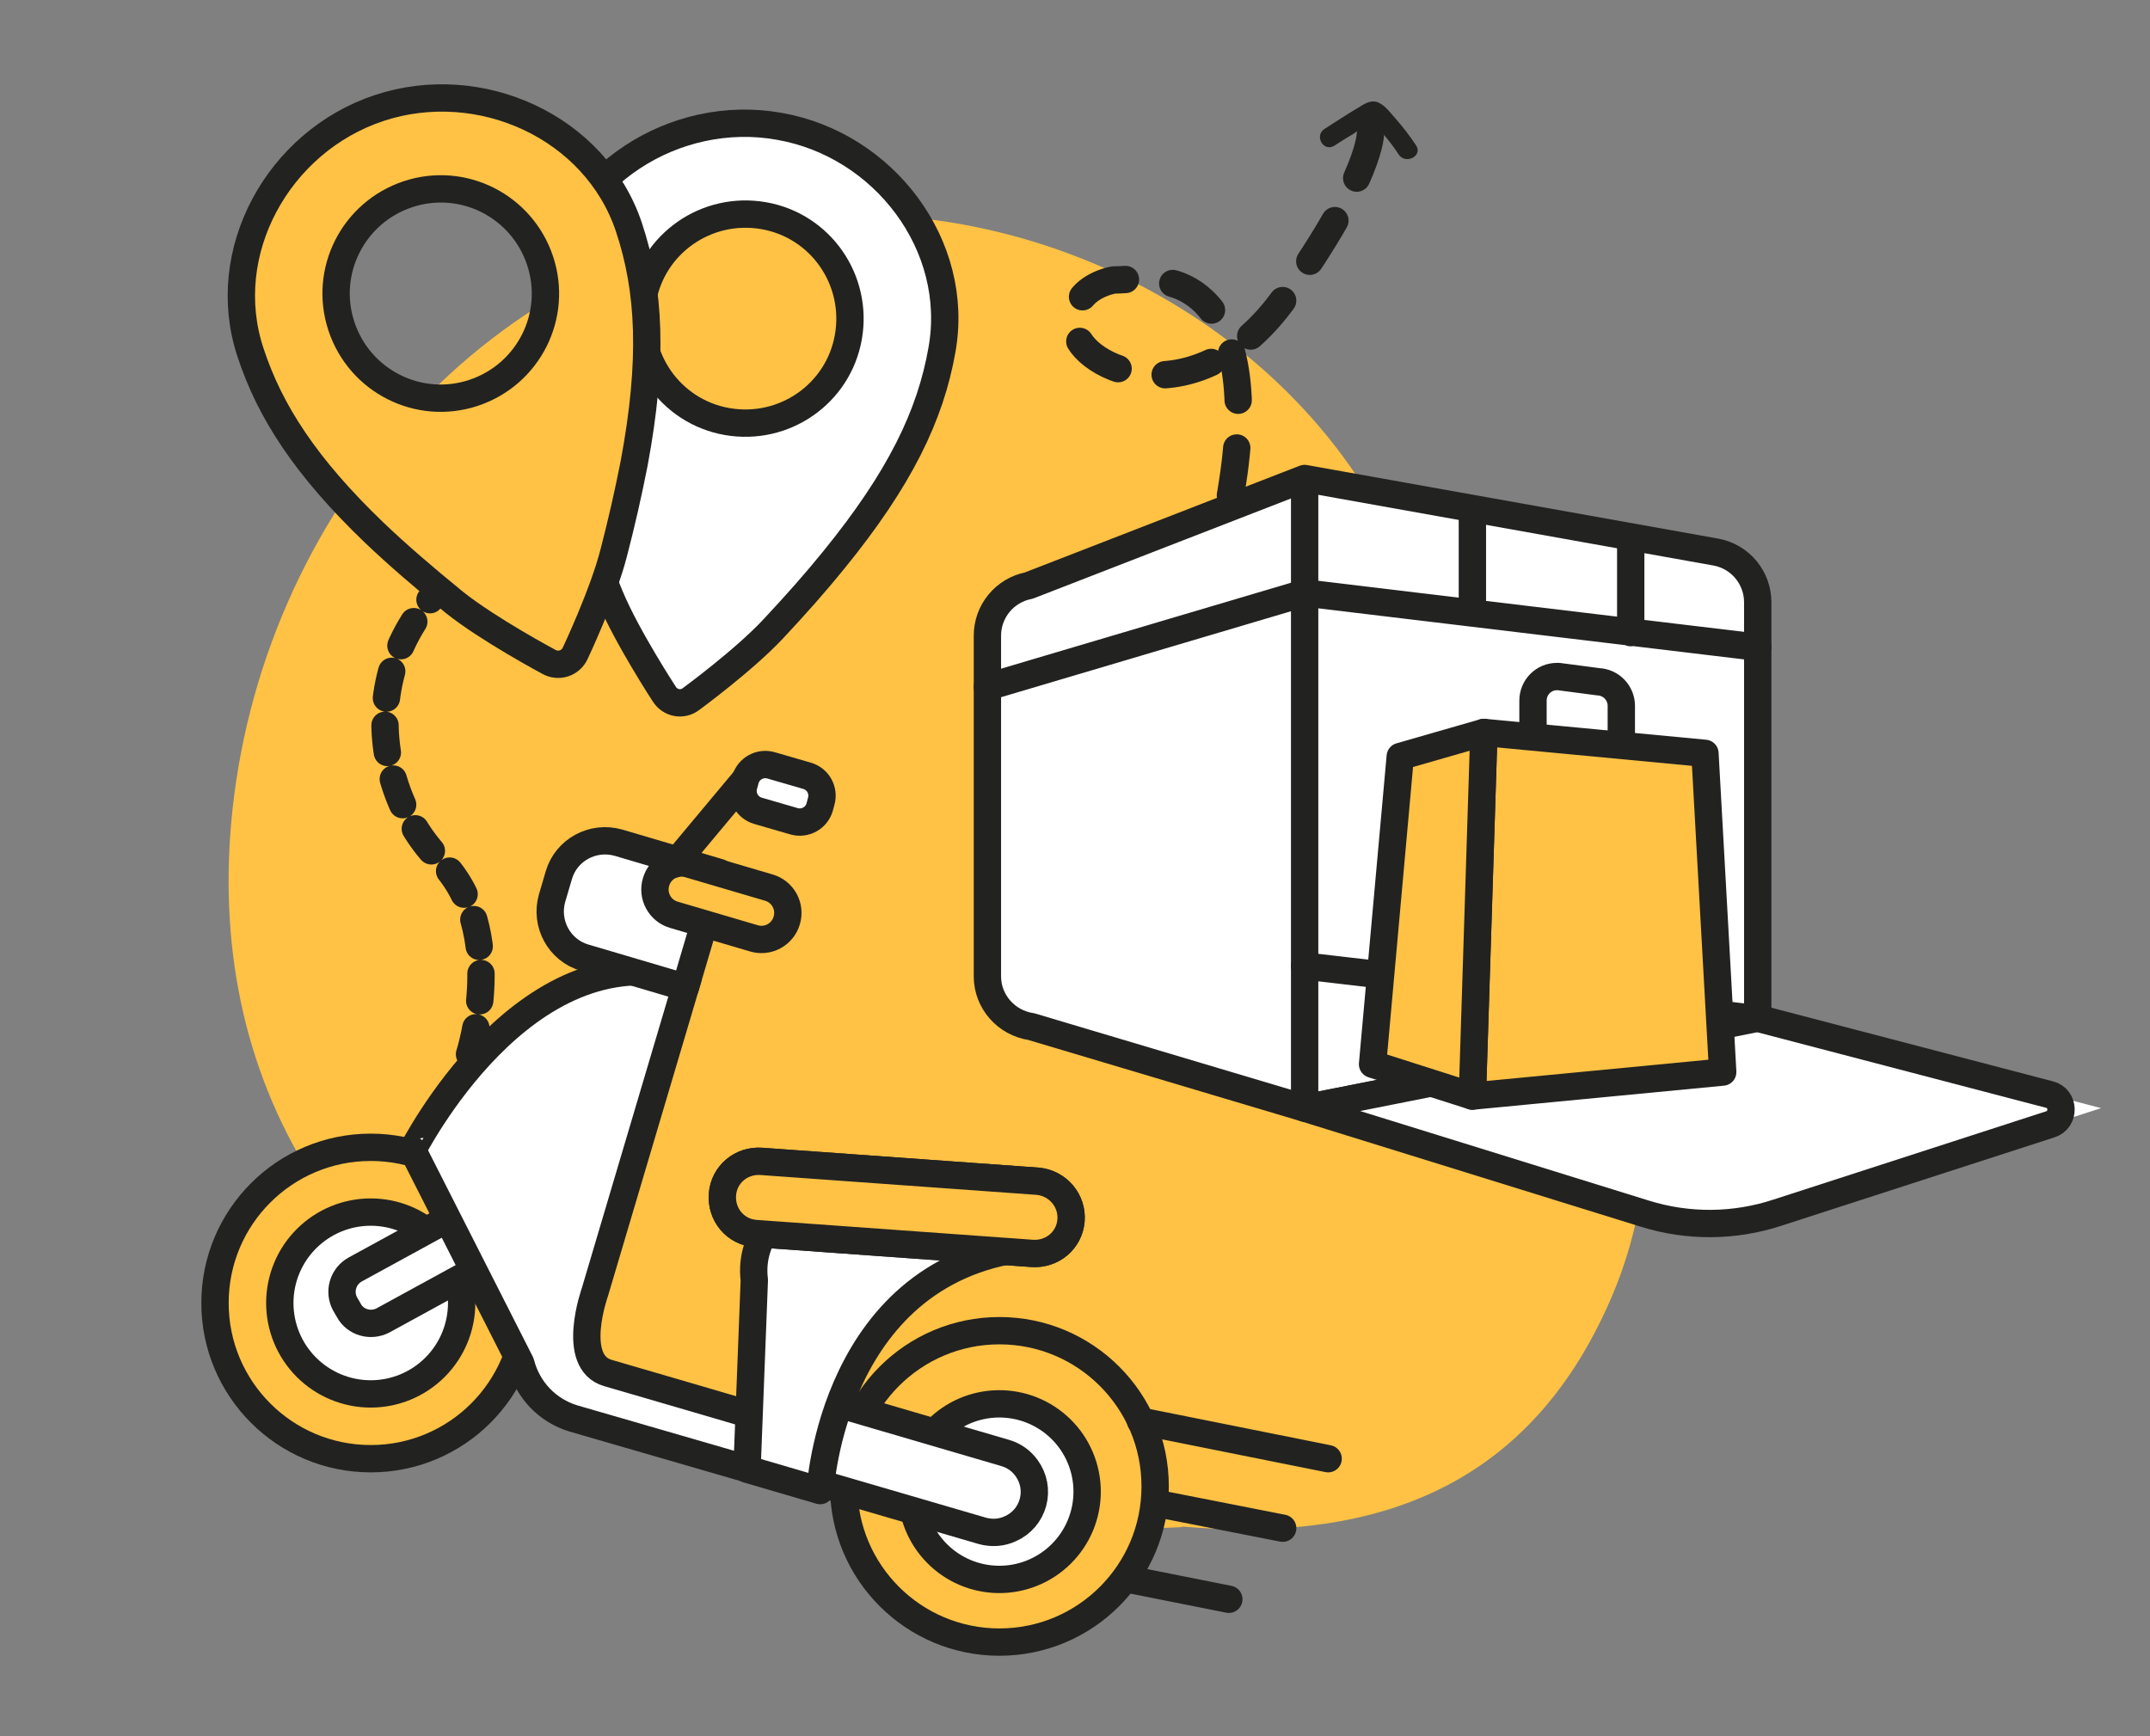
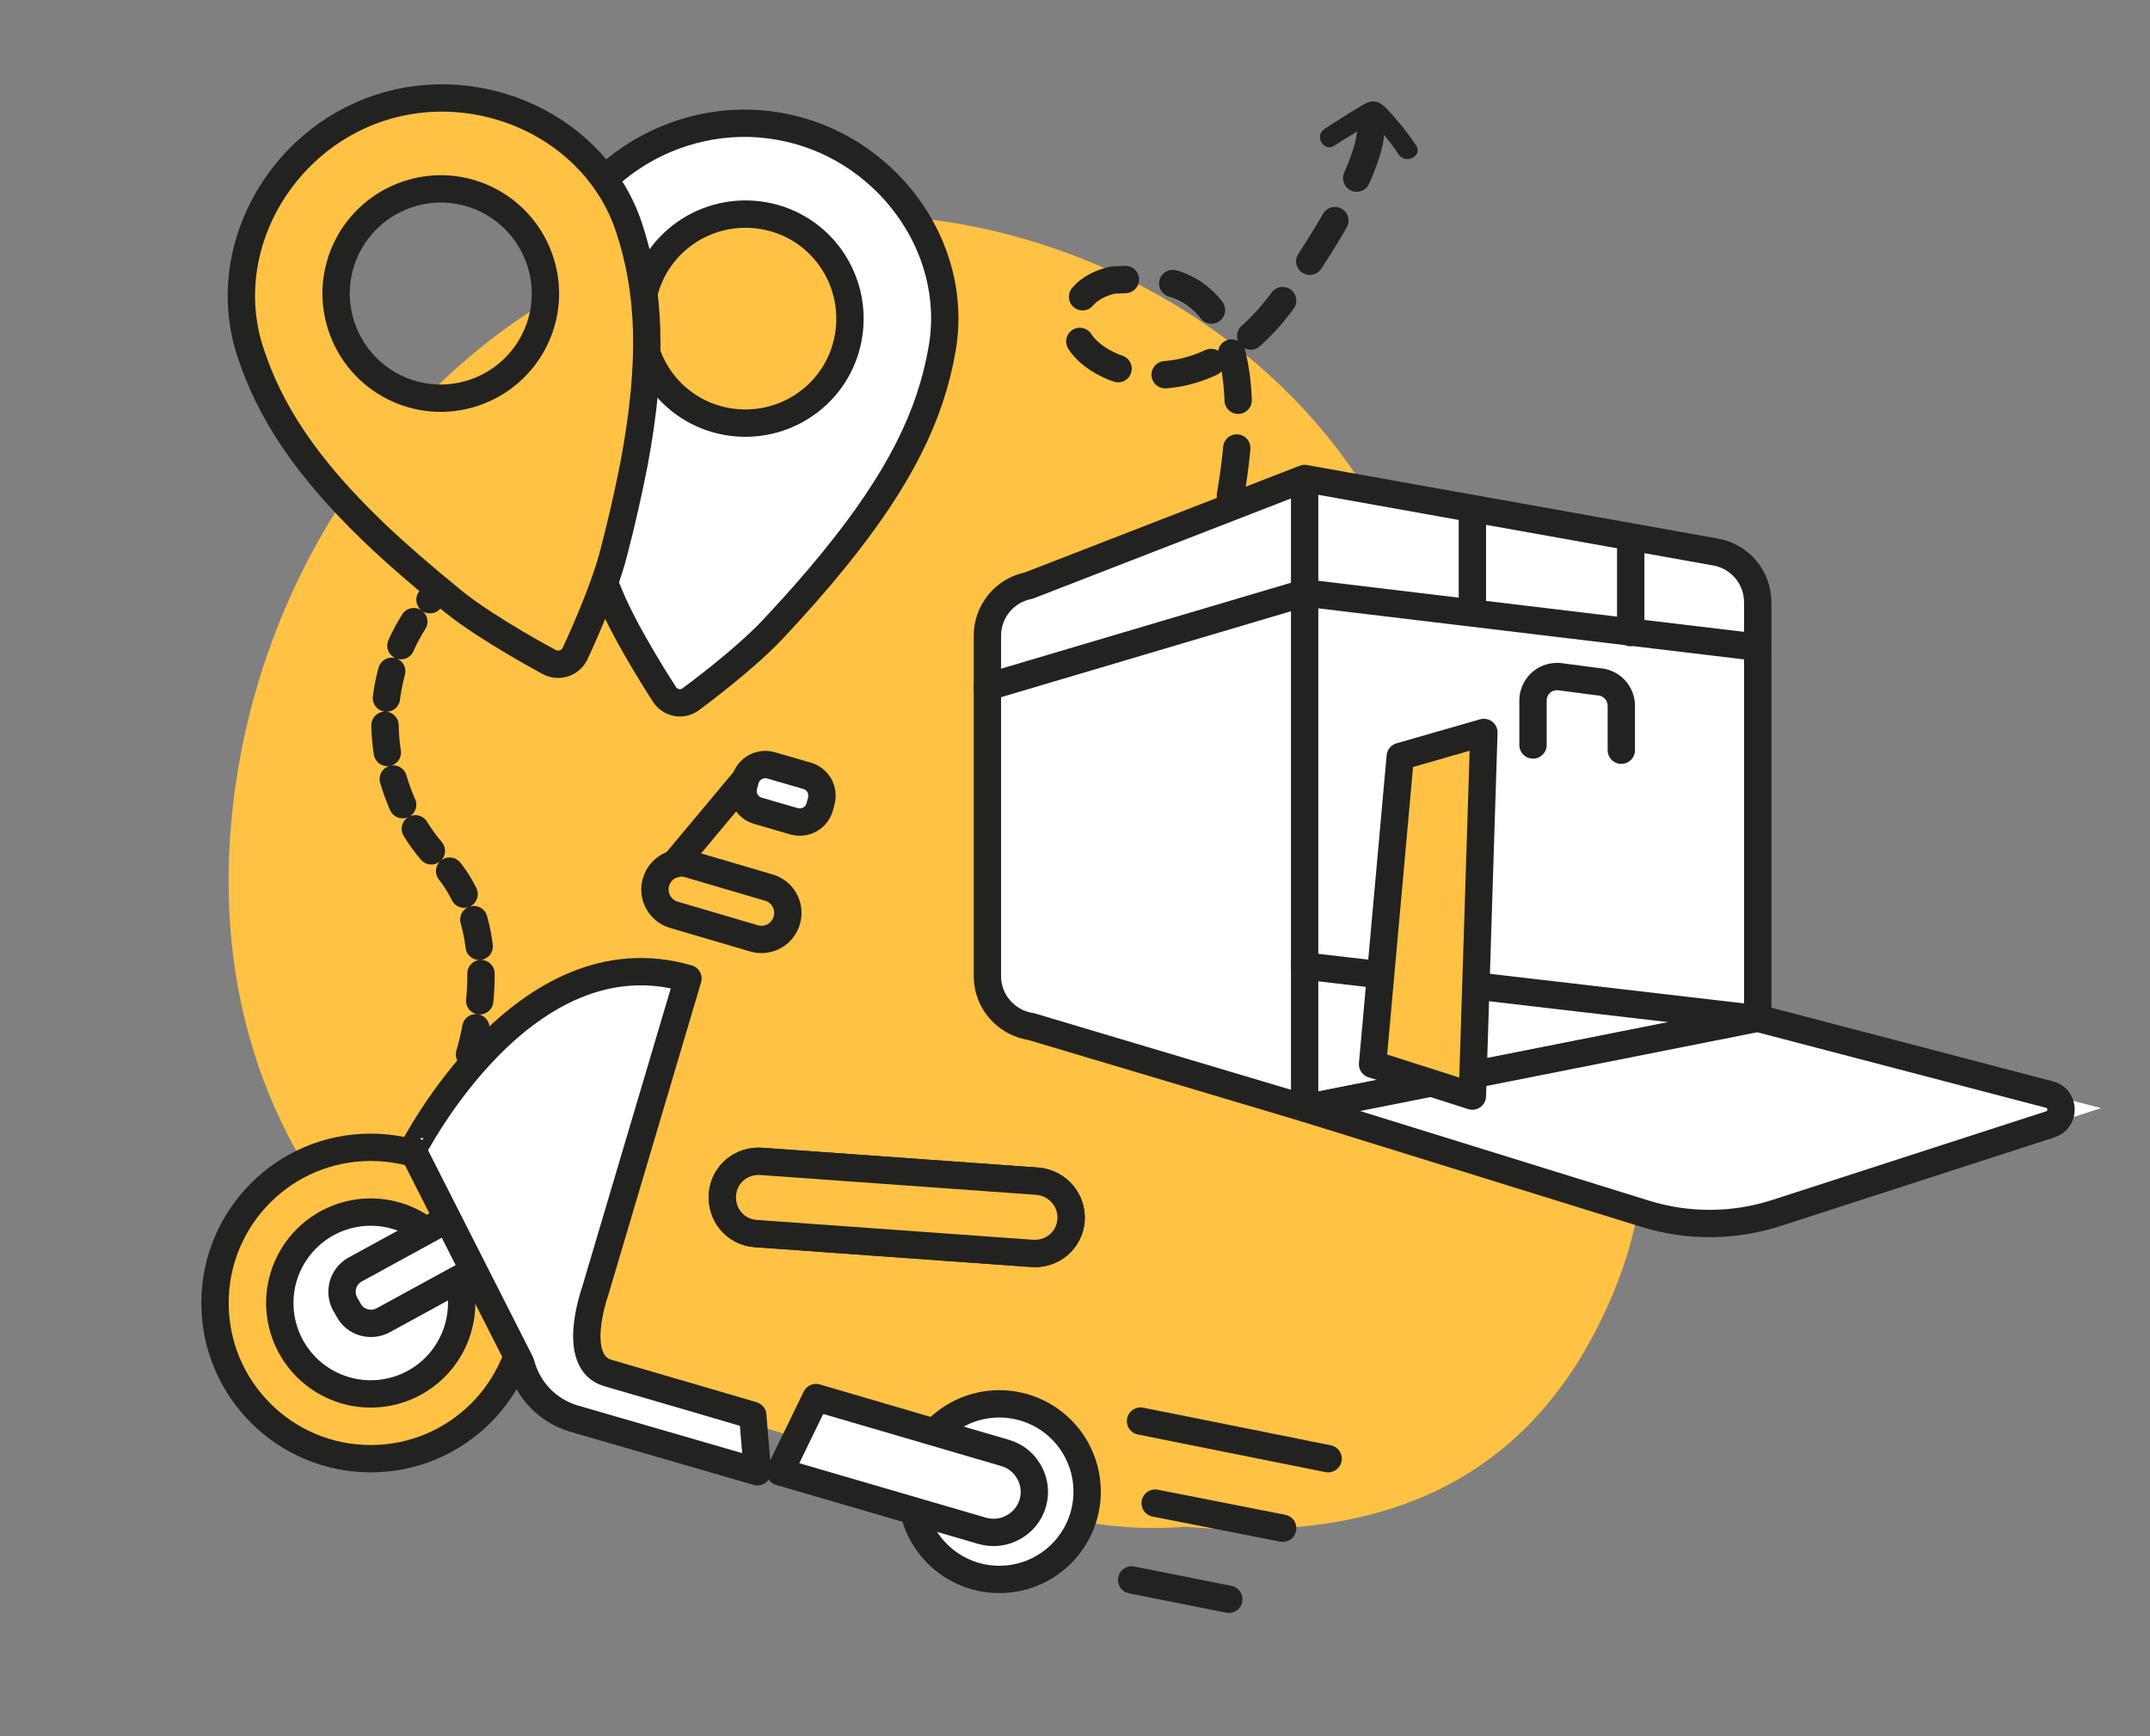
<svg xmlns="http://www.w3.org/2000/svg" width="130" height="105" viewBox="0 0 130 105" fill="none">
  <rect x="0" y="0" width="130" height="105" fill="#808080" stroke="none" />
  <path d="M91.05 52.638C90.134 51.437 89.091 50.394 87.89 49.604C87.858 49.446 87.858 49.352 87.827 49.161C88.838 45.781 87.006 40.219 85.931 36.838C81.002 21.292 64.475 11.748 48.644 13.107C29.526 14.718 15.623 31.182 13.98 49.762C13.284 57.63 14.865 65.183 19.226 71.755C24.977 80.413 34.172 82.846 43.588 85.564C48.486 86.986 54.142 88.85 59.956 90.303C63.306 91.726 66.877 92.642 71.396 92.357C71.427 92.357 71.49 92.326 71.522 92.326C82.076 93.211 91.84 90.714 97.117 79.181C101.478 69.764 99.993 58.641 91.05 52.638Z" fill="#FFC244" />
  <path d="M28.389 63.761C28.389 63.761 30.821 56.24 26.587 52.005C22.353 47.771 20.773 37.818 30.569 32.73" stroke="#222221" stroke-width="1.653" stroke-miterlimit="10" stroke-linecap="round" stroke-linejoin="round" stroke-dasharray="1.65 1.65" />
  <path d="M22.417 88.218C27.617 88.218 31.833 84.002 31.833 78.801C31.833 73.601 27.617 69.385 22.417 69.385C17.217 69.385 13 73.601 13 78.801C13 84.002 17.216 88.218 22.417 88.218Z" fill="#FFC244" stroke="#222221" stroke-width="1.653" stroke-miterlimit="10" stroke-linecap="round" stroke-linejoin="round" />
  <path d="M22.416 84.3C23.874 84.3 25.273 83.72 26.304 82.689C27.335 81.658 27.914 80.26 27.914 78.801C27.914 77.343 27.335 75.945 26.304 74.914C25.273 73.882 23.874 73.303 22.416 73.303C20.958 73.303 19.559 73.882 18.528 74.914C17.497 75.945 16.918 77.343 16.918 78.801C16.918 80.26 17.497 81.658 18.528 82.689C19.559 83.72 20.958 84.3 22.416 84.3Z" fill="white" stroke="#222221" stroke-width="1.653" stroke-miterlimit="10" stroke-linecap="round" stroke-linejoin="round" />
-   <path d="M60.43 99.309C65.63 99.309 69.847 95.094 69.847 89.893C69.847 84.692 65.631 80.476 60.43 80.476C55.23 80.476 51.014 84.692 51.014 89.893C51.014 95.094 55.23 99.309 60.43 99.309Z" fill="#FFC244" stroke="#222221" stroke-width="1.653" stroke-miterlimit="10" stroke-linecap="round" stroke-linejoin="round" />
  <path d="M60.336 95.518C61.04 95.53 61.74 95.401 62.395 95.14C63.05 94.878 63.645 94.489 64.148 93.995C64.65 93.501 65.049 92.911 65.322 92.261C65.594 91.611 65.734 90.913 65.734 90.209C65.734 89.504 65.594 88.806 65.321 88.156C65.049 87.506 64.65 86.917 64.147 86.423C63.644 85.929 63.048 85.54 62.394 85.278C61.739 85.017 61.039 84.889 60.334 84.901C58.942 84.924 57.615 85.494 56.639 86.487C55.662 87.481 55.115 88.817 55.116 90.21C55.116 91.603 55.663 92.939 56.64 93.932C57.616 94.925 58.943 95.495 60.336 95.518ZM21.09 79.244L20.869 78.865C20.674 78.508 20.628 78.089 20.74 77.699C20.852 77.308 21.114 76.978 21.469 76.779L32.56 70.712C32.917 70.518 33.336 70.472 33.726 70.584C34.117 70.696 34.447 70.958 34.645 71.313L34.867 71.692C35.278 72.451 34.993 73.367 34.267 73.777L23.176 79.844C22.417 80.255 21.469 79.971 21.09 79.244Z" fill="white" stroke="#222221" stroke-width="1.653" stroke-miterlimit="10" stroke-linecap="round" stroke-linejoin="round" />
  <path d="M49.339 84.521L60.778 87.871C61.315 88.028 61.757 88.345 62.073 88.787C62.288 89.081 62.435 89.419 62.502 89.776C62.569 90.134 62.555 90.502 62.461 90.854C62.367 91.206 62.195 91.532 61.959 91.808C61.722 92.085 61.426 92.305 61.093 92.452C60.556 92.705 59.956 92.737 59.388 92.579L47.158 89.008L49.339 84.521ZM41.597 59.179L35.972 78.138C35.972 78.138 34.456 82.373 36.762 83.036C39.069 83.699 45.515 85.596 45.515 85.596L45.799 89.008L34.677 85.785C33.097 85.311 31.895 84.047 31.485 82.435L24.944 69.543C24.976 69.575 31.612 56.272 41.597 59.179Z" fill="white" stroke="#222221" stroke-width="1.653" stroke-miterlimit="10" stroke-linecap="round" stroke-linejoin="round" />
-   <path d="M50.192 72.387C47.443 72.292 45.263 74.694 45.61 77.411L45.168 88.85L49.592 90.146C49.592 90.146 50.318 76.526 62.547 75.421L62.42 72.545L50.192 72.387Z" fill="white" stroke="#222221" stroke-width="1.653" stroke-miterlimit="10" stroke-linecap="round" stroke-linejoin="round" />
  <path d="M64.759 73.809C64.664 75.01 63.622 75.895 62.389 75.8L45.673 74.599C44.472 74.504 43.587 73.462 43.683 72.229C43.777 71.028 44.82 70.143 46.053 70.238L62.768 71.439C63.969 71.566 64.854 72.609 64.759 73.809Z" fill="white" stroke="#222221" stroke-width="1.653" stroke-miterlimit="10" stroke-linecap="round" stroke-linejoin="round" />
  <path d="M64.759 73.809C64.664 75.01 63.622 75.895 62.389 75.8L45.673 74.599C44.472 74.504 43.587 73.462 43.683 72.229C43.777 71.028 44.82 70.143 46.053 70.238L62.768 71.439C63.969 71.566 64.854 72.609 64.759 73.809Z" fill="#FFC244" stroke="#222221" stroke-width="1.653" stroke-miterlimit="10" stroke-linecap="round" stroke-linejoin="round" />
-   <path d="M41.44 59.716L35.341 57.915C33.824 57.472 32.939 55.861 33.382 54.312L33.792 52.922C34.234 51.405 35.846 50.521 37.394 50.963L43.493 52.764L41.44 59.716Z" fill="white" stroke="#222221" stroke-width="1.653" stroke-miterlimit="10" stroke-linecap="round" stroke-linejoin="round" />
  <path d="M45.578 56.746L40.744 55.323C40.542 55.264 40.354 55.166 40.191 55.033C40.027 54.901 39.892 54.737 39.792 54.552C39.692 54.367 39.629 54.164 39.608 53.955C39.588 53.745 39.608 53.534 39.67 53.333C39.729 53.131 39.827 52.943 39.96 52.779C40.092 52.616 40.255 52.48 40.441 52.38C40.626 52.28 40.829 52.218 41.038 52.197C41.248 52.176 41.459 52.197 41.66 52.258L46.495 53.681C46.696 53.74 46.885 53.839 47.048 53.971C47.212 54.103 47.347 54.267 47.447 54.452C47.547 54.637 47.609 54.84 47.63 55.049C47.651 55.259 47.63 55.47 47.569 55.671C47.51 55.873 47.411 56.061 47.279 56.225C47.146 56.388 46.983 56.524 46.798 56.624C46.613 56.724 46.41 56.786 46.2 56.807C45.991 56.828 45.78 56.807 45.578 56.746Z" fill="#FFC244" stroke="#222221" stroke-width="1.653" stroke-miterlimit="10" stroke-linecap="round" stroke-linejoin="round" />
  <path d="M40.775 52.258L45.42 46.697" stroke="#222221" stroke-width="1.653" stroke-miterlimit="10" stroke-linecap="round" stroke-linejoin="round" />
  <path d="M48.012 49.668L45.831 49.035C45.513 48.943 45.244 48.728 45.084 48.438C44.924 48.147 44.886 47.805 44.978 47.487L45.073 47.139C45.165 46.821 45.38 46.552 45.671 46.392C45.961 46.232 46.303 46.194 46.622 46.286L48.801 46.919C49.119 47.011 49.388 47.225 49.548 47.516C49.708 47.806 49.746 48.148 49.654 48.466L49.56 48.814C49.467 49.133 49.253 49.401 48.962 49.561C48.672 49.721 48.33 49.76 48.012 49.668ZM36.889 36.08C37.9 38.513 40.175 41.989 40.175 41.989C40.522 42.526 41.249 42.684 41.786 42.273C41.786 42.273 44.978 39.934 46.748 38.039C48.138 36.554 49.339 35.195 50.413 33.868C54.426 28.938 56.259 25.114 56.954 21.165C58.091 14.845 53.447 8.746 47.126 7.641C40.807 6.503 34.36 10.642 33.223 16.931C32.559 20.628 32.875 24.609 34.613 30.044C35.214 31.877 35.972 33.868 36.888 36.08H36.889ZM46.179 13.044C49.623 13.645 51.899 16.931 51.298 20.375C50.697 23.819 47.411 26.095 43.967 25.494C40.522 24.893 38.247 21.608 38.848 18.163C39.448 14.719 42.735 12.443 46.179 13.044Z" fill="white" stroke="#222221" stroke-width="1.653" stroke-miterlimit="10" stroke-linecap="round" stroke-linejoin="round" />
  <path d="M27.472 36.428C29.526 38.07 33.192 40.029 33.192 40.029C33.328 40.105 33.478 40.152 33.633 40.168C33.787 40.183 33.944 40.167 34.092 40.12C34.24 40.072 34.377 39.995 34.494 39.893C34.611 39.79 34.706 39.665 34.772 39.525C34.772 39.525 36.478 35.921 37.111 33.425C37.577 31.637 37.988 29.835 38.343 28.022C39.512 21.765 39.291 17.531 38.027 13.739C36.004 7.672 29.021 4.512 22.922 6.534C16.824 8.557 13.127 15.256 15.149 21.323C16.318 24.894 18.498 28.244 22.607 32.193C23.997 33.52 25.608 34.91 27.472 36.428ZM24.66 11.748C27.979 10.642 31.549 12.444 32.655 15.761C33.761 19.079 31.96 22.65 28.642 23.756C25.323 24.862 21.753 23.061 20.647 19.743C19.542 16.425 21.343 12.855 24.66 11.748Z" fill="#FFC244" stroke="#222221" stroke-width="1.653" stroke-miterlimit="10" stroke-linecap="round" stroke-linejoin="round" />
  <path d="M62.358 62.086L78.885 67.015V28.938L62.2 35.416C61.496 35.552 60.862 35.93 60.406 36.483C59.95 37.037 59.702 37.732 59.704 38.449V59.052C59.704 60.569 60.842 61.865 62.358 62.086ZM106.281 61.612L78.885 67.015V28.938L103.785 33.394C104.489 33.53 105.123 33.908 105.579 34.462C106.034 35.015 106.283 35.711 106.281 36.428V61.612Z" fill="white" />
  <path d="M78.885 67.015L62.358 62.086C60.842 61.865 59.704 60.569 59.704 59.052V38.449C59.702 37.732 59.95 37.037 60.406 36.483C60.862 35.93 61.496 35.552 62.2 35.416L78.885 28.938M78.885 67.015V28.938M78.885 67.015L106.281 61.612V36.428C106.283 35.711 106.034 35.015 105.579 34.462C105.123 33.908 104.489 33.53 103.785 33.394L78.885 28.938" stroke="#222221" stroke-width="1.653" stroke-miterlimit="10" stroke-linecap="round" stroke-linejoin="round" />
  <path d="M106.281 39.145L78.885 35.859L59.704 41.547M89.028 37.059V31.435M98.602 38.26V33.077" stroke="#222221" stroke-width="1.653" stroke-miterlimit="10" stroke-linecap="round" stroke-linejoin="round" />
  <path d="M78.884 67.015L103.468 74.662L127.041 67.015L106.28 61.612L78.884 67.015Z" fill="white" />
  <path d="M106.28 61.612L78.884 58.42M92.693 45.054V42.368C92.693 41.578 93.325 40.915 94.147 40.915H94.241L96.643 41.231C97.016 41.248 97.369 41.409 97.628 41.679C97.887 41.95 98.032 42.309 98.033 42.684V45.37M78.884 67.015L99.455 73.398C102.071 74.215 104.878 74.193 107.481 73.335L123.975 67.995C124.86 67.71 124.829 66.415 123.913 66.194L106.28 61.58L78.884 67.015Z" stroke="#222221" stroke-width="1.653" stroke-miterlimit="10" stroke-linecap="round" stroke-linejoin="round" />
-   <path d="M104.164 64.835L89.027 66.288L89.722 44.295L103.09 45.56L104.164 64.835Z" fill="#FFC244" stroke="#222221" stroke-width="1.653" stroke-miterlimit="10" stroke-linecap="round" stroke-linejoin="round" />
  <path d="M89.027 66.288L82.992 64.362L84.667 45.748L89.723 44.296L89.027 66.288Z" fill="#FFC244" stroke="#222221" stroke-width="1.653" stroke-miterlimit="10" stroke-linecap="round" stroke-linejoin="round" />
  <path d="M68.962 85.943L80.306 88.218M69.847 90.904L77.558 92.421M68.425 95.549L74.302 96.719" stroke="#222221" stroke-width="1.653" stroke-miterlimit="10" stroke-linecap="round" stroke-linejoin="round" />
  <path d="M82.866 8.019C82.866 8.019 82.992 10.579 77.683 18.005C72.375 25.43 65.328 22.398 64.98 19.869C64.602 17.341 67.351 16.931 67.351 16.931C68.267 16.931 69.088 16.741 69.783 16.994C69.783 16.994 76.925 16.456 74.303 30.486" stroke="#222221" stroke-width="1.653" stroke-miterlimit="10" stroke-linecap="round" stroke-linejoin="round" stroke-dasharray="2.89 2.89" />
-   <path d="M85.615 8.779C85.232 8.203 84.809 7.653 84.351 7.135C84.035 6.788 83.687 6.282 83.213 6.156C82.803 6.06 82.455 6.313 82.139 6.503C81.444 6.914 80.78 7.356 80.085 7.798C79.453 8.209 80.022 9.221 80.685 8.809C81.064 8.557 81.475 8.305 81.854 8.083C82.044 7.957 82.803 7.324 83.024 7.356C82.834 7.293 82.866 7.387 83.15 7.577C83.308 7.736 83.466 7.925 83.624 8.083C83.972 8.494 84.288 8.904 84.572 9.347C85.014 9.979 86.057 9.41 85.615 8.779Z" fill="#222221" />
+   <path d="M85.615 8.779C85.232 8.203 84.809 7.653 84.351 7.135C84.035 6.788 83.687 6.282 83.213 6.156C82.803 6.06 82.455 6.313 82.139 6.503C81.444 6.914 80.78 7.356 80.085 7.798C79.453 8.209 80.022 9.221 80.685 8.809C81.064 8.557 81.475 8.305 81.854 8.083C82.834 7.293 82.866 7.387 83.15 7.577C83.308 7.736 83.466 7.925 83.624 8.083C83.972 8.494 84.288 8.904 84.572 9.347C85.014 9.979 86.057 9.41 85.615 8.779Z" fill="#222221" />
</svg>